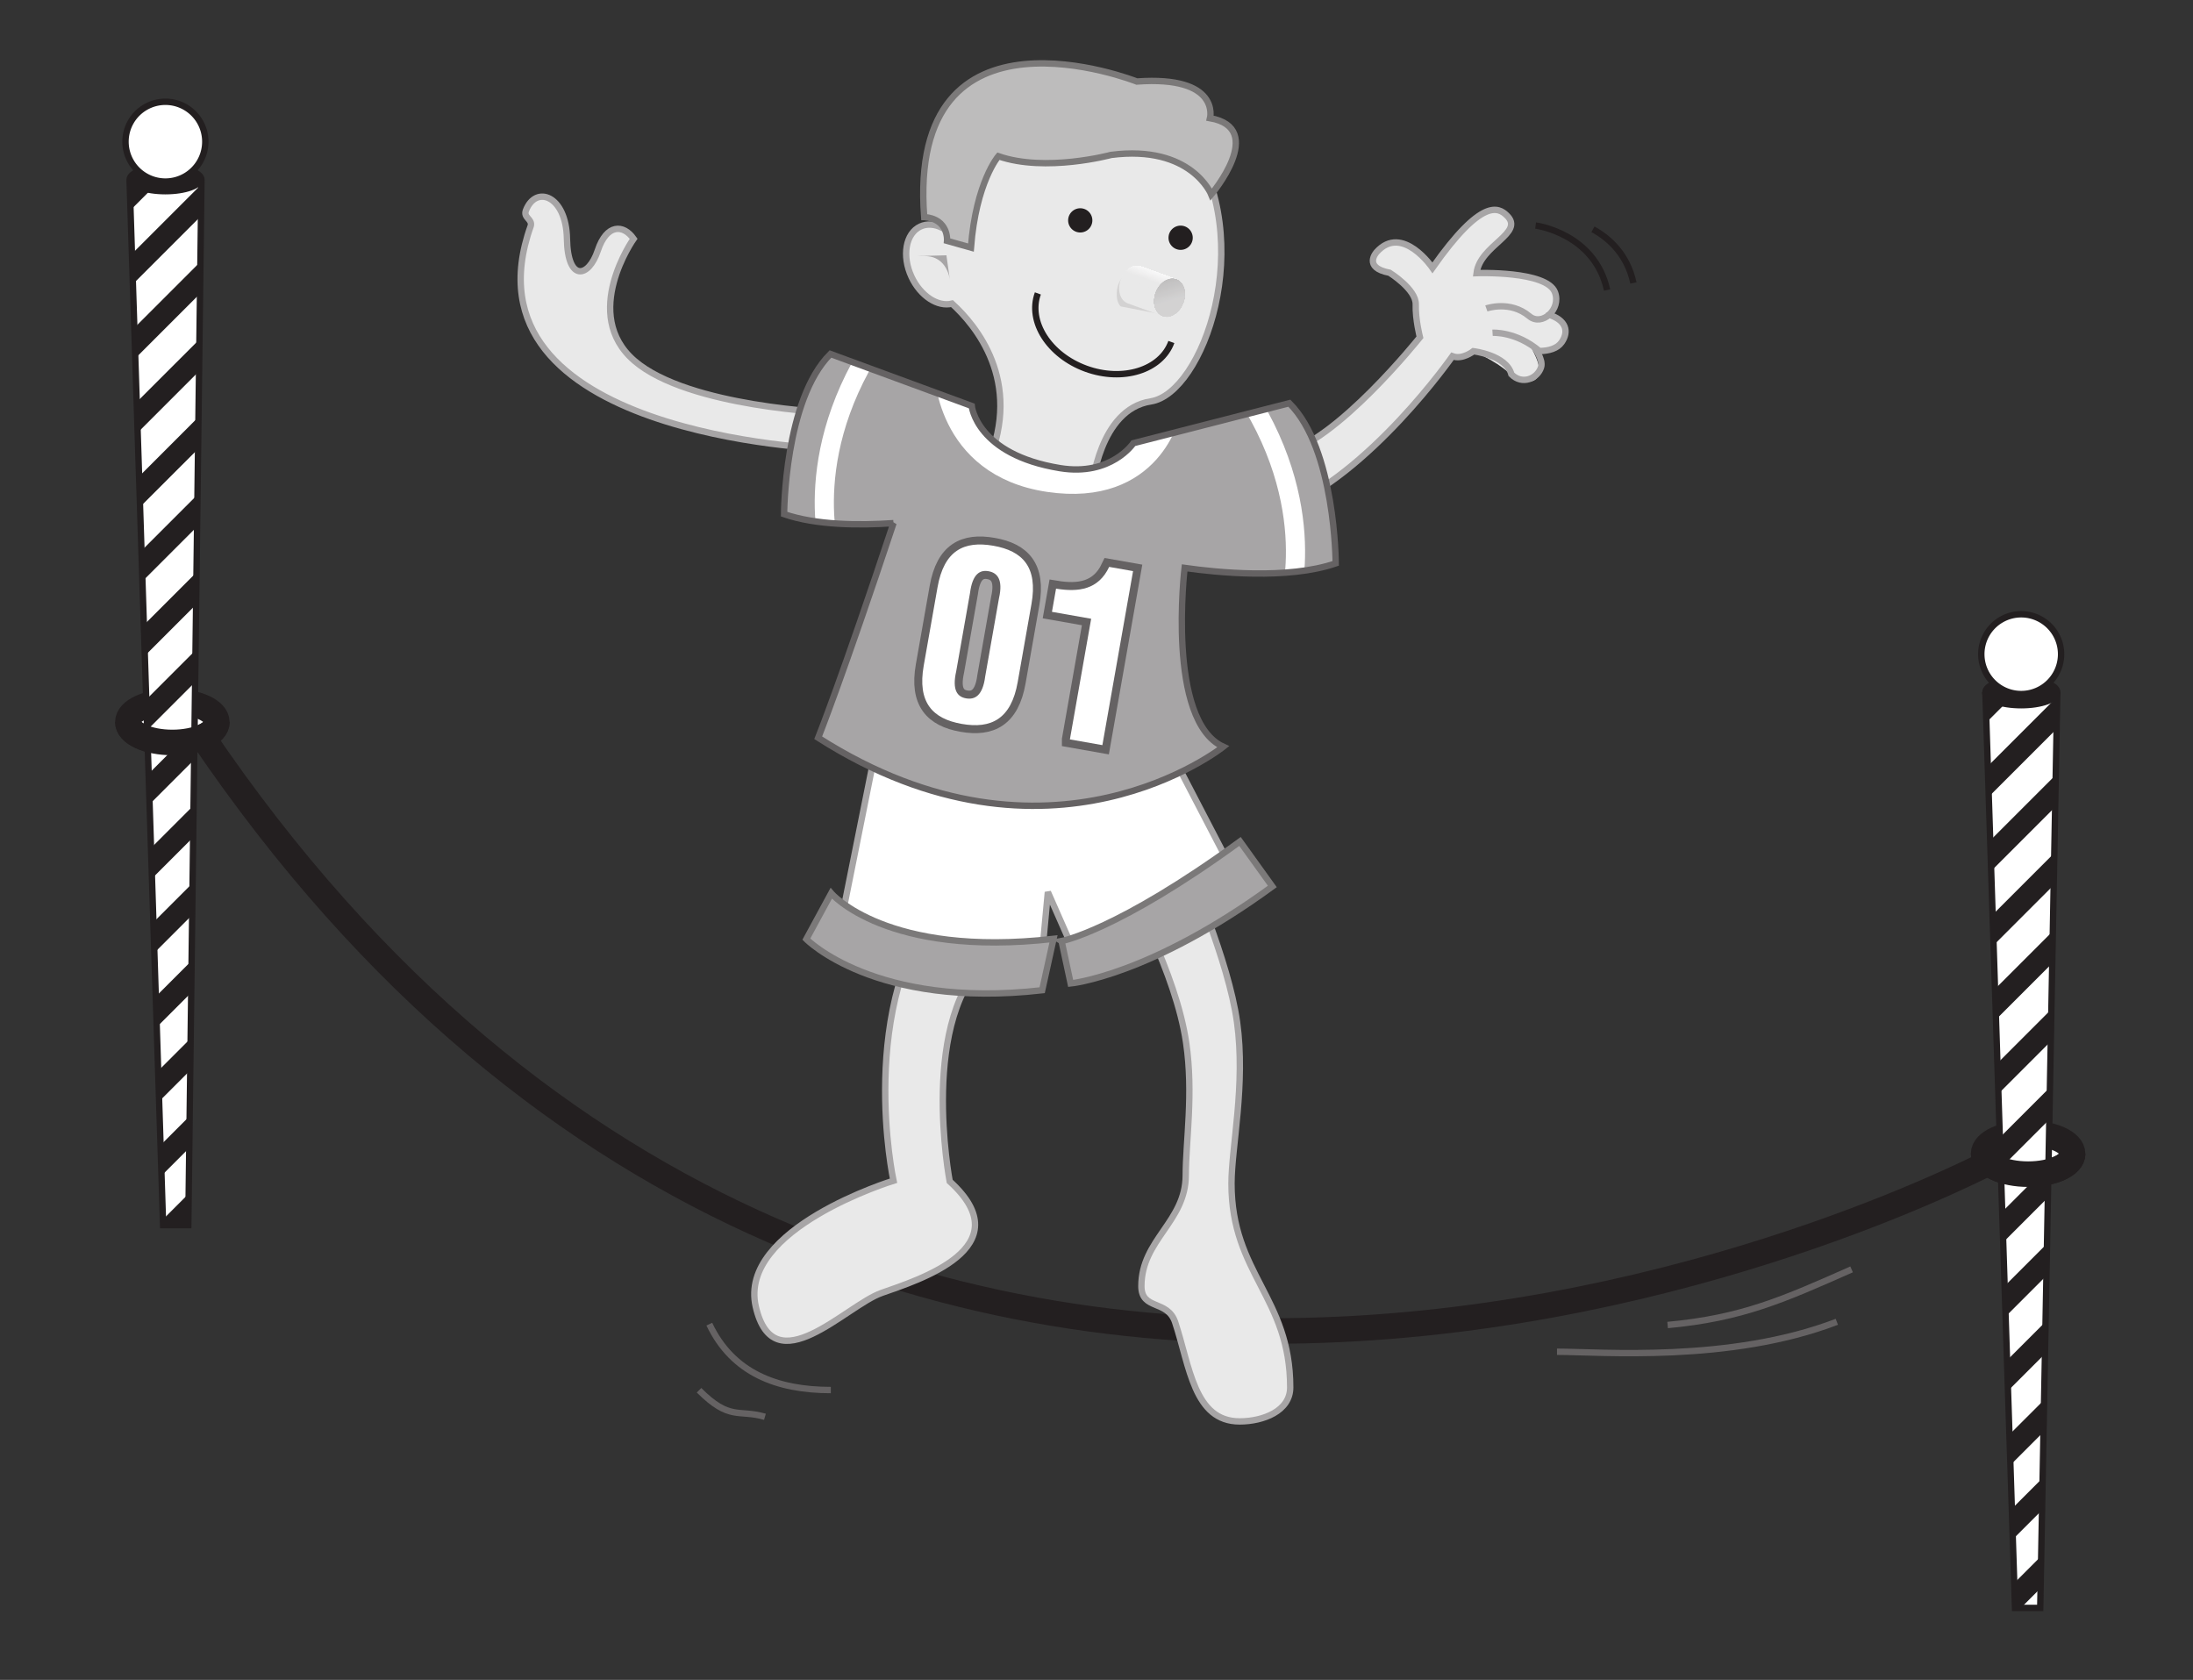
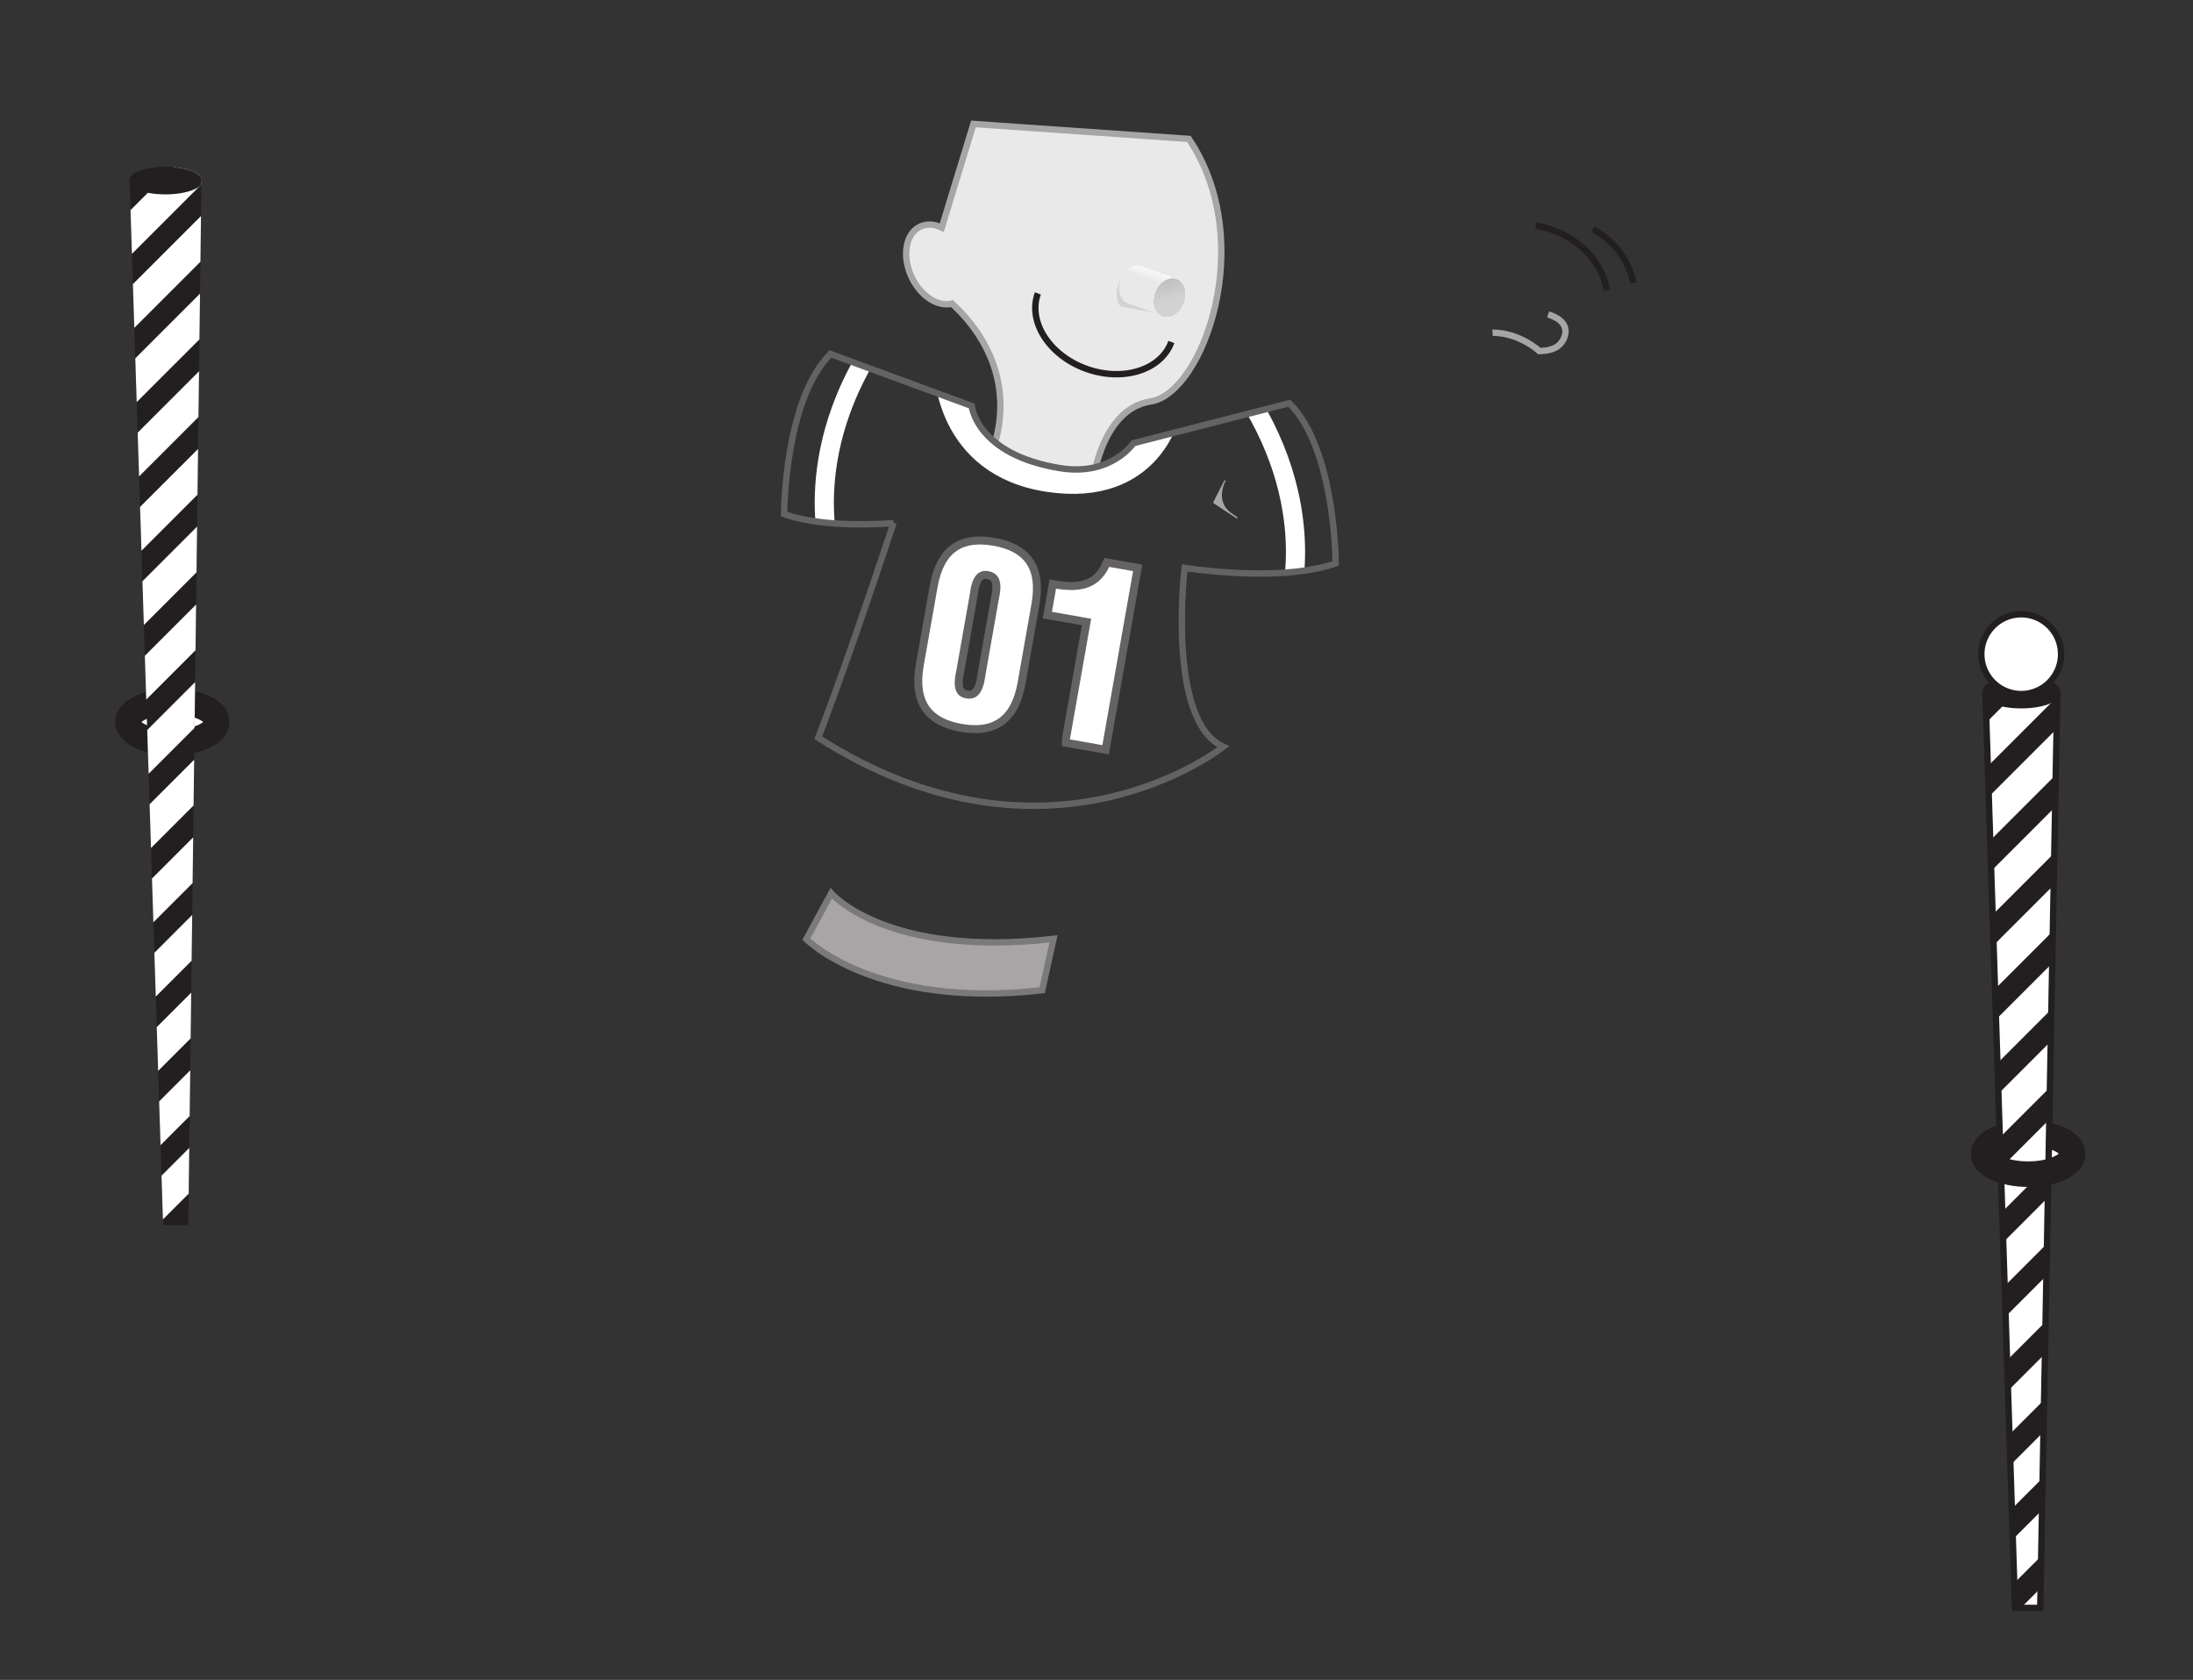
<svg xmlns="http://www.w3.org/2000/svg" viewBox="0 0 261.52 200.31">
  <rect x="0" y="0" width="261.52" height="200.31" fill="#333333" stroke="none" />
  <defs>
    <clipPath id="l" clipPathUnits="userSpaceOnUse">
      <path d="M157.24 457.92c-3.272-.225-7.374-.197-10.436.857 0 0 .025 10.903 4.422 15.28l13.479-4.958s.446-4.634 8.428-5.933c4.875-.793 6.991 2.38 6.991 2.38l14.882 3.816c4.397-4.376 4.422-15.28 4.422-15.28-4.566-1.572-11.404-.861-14.414-.433 0 0-1.749-14.59 3.689-17.059 0 0-16.582-13.226-38.646.857 0 0 2.266 5.667 7.183 20.473" />
    </clipPath>
    <clipPath id="a" clipPathUnits="userSpaceOnUse">
      <path clip-rule="evenodd" d="M72.5 507.32h208.22V348.07H72.5v159.25z" />
    </clipPath>
    <clipPath id="c" clipPathUnits="userSpaceOnUse">
      <path d="M.06 792h612V0H.06v792z" />
    </clipPath>
    <clipPath id="d" clipPathUnits="userSpaceOnUse">
      <path d="M182.93 477.67l-3.335 1.214c-.725.264-1.04 1.268-.687 2.236.353.969 1.227 1.54 1.952 1.276l3.371-1.226-1.301-3.5" />
    </clipPath>
    <clipPath id="e" clipPathUnits="userSpaceOnUse">
      <path clip-rule="evenodd" d="M72.5 507.32h208.22V348.07H72.5v159.25z" />
    </clipPath>
    <clipPath id="f" clipPathUnits="userSpaceOnUse">
      <path d="M0 792h612V0H0v792z" />
    </clipPath>
    <clipPath id="g" clipPathUnits="userSpaceOnUse">
      <path d="M.06 792h612V0H.06v792z" />
    </clipPath>
    <clipPath id="h" clipPathUnits="userSpaceOnUse">
      <path d="M182.26 479.9c.352.969 1.226 1.54 1.952 1.276.725-.264 1.028-1.263.675-2.232s-1.227-1.54-1.952-1.276c-.726.264-1.028 1.263-.675 2.232" />
    </clipPath>
    <clipPath id="i" clipPathUnits="userSpaceOnUse">
-       <path clip-rule="evenodd" d="M72.5 507.32h208.22V348.07H72.5v159.25z" />
-     </clipPath>
+       </clipPath>
    <clipPath id="j" clipPathUnits="userSpaceOnUse">
      <path d="M0 792h612V0H0v792z" />
    </clipPath>
    <clipPath id="k" clipPathUnits="userSpaceOnUse">
      <path d="M.06 792h612V0H.06v792z" />
    </clipPath>
    <clipPath id="b" clipPathUnits="userSpaceOnUse">
      <path d="M0 792h612V0H0v792z" />
    </clipPath>
    <clipPath id="m" clipPathUnits="userSpaceOnUse">
      <path clip-rule="evenodd" d="M72.5 507.32h208.22V348.07H72.5v159.25z" />
    </clipPath>
    <clipPath id="n" clipPathUnits="userSpaceOnUse">
      <path d="M0 792h612V0H0v792z" />
    </clipPath>
    <clipPath id="o" clipPathUnits="userSpaceOnUse">
      <path d="M.06 792h612V0H.06v792z" />
    </clipPath>
    <clipPath id="p" clipPathUnits="userSpaceOnUse">
      <path d="M261.41 441.79c0 .682 1.521 1.235 3.42 1.235 1.9 0 3.44-.553 3.44-1.235l-1.628-87.349h-2.404l-2.828 87.349" />
    </clipPath>
    <clipPath id="q" clipPathUnits="userSpaceOnUse">
      <path clip-rule="evenodd" d="M72.5 507.32h208.22V348.07H72.5v159.25z" />
    </clipPath>
    <clipPath id="r" clipPathUnits="userSpaceOnUse">
      <path d="M0 792h612V0H0v792z" />
    </clipPath>
    <clipPath id="s" clipPathUnits="userSpaceOnUse">
      <path d="M.06 792h612V0H.06v792z" />
    </clipPath>
    <clipPath id="t" clipPathUnits="userSpaceOnUse">
      <path d="M84.36 490.67c0 .682 1.521 1.235 3.421 1.235 1.899 0 3.439-.553 3.439-1.235l-1.257-99.712H87.56l-3.2 99.712" />
    </clipPath>
    <clipPath id="u" clipPathUnits="userSpaceOnUse">
      <path clip-rule="evenodd" d="M72.5 507.32h208.22V348.07H72.5v159.25z" />
    </clipPath>
    <clipPath id="v" clipPathUnits="userSpaceOnUse">
-       <path d="M0 792h612V0H0v792z" />
-     </clipPath>
+       </clipPath>
    <clipPath id="w" clipPathUnits="userSpaceOnUse">
      <path d="M.06 792h612V0H.06v792z" />
    </clipPath>
  </defs>
  <g clip-path="url(#a)" transform="matrix(1.25 0 0 -1.25 -90 634.78)">
    <g clip-path="url(#b)">
      <g clip-path="url(#c)">
        <path d="M176.17 461.29l-9.915 2.388c3.336 7.81-1.204 13.159-3.43 15.181-1.348-.345-3.011.725-3.867 2.56-.931 1.996-.554 4.143.843 4.794.627.293 1.353.234 2.047-.101l3.019 9.888 20.552-1.427c6.612-9.833 1.309-24.283-3.628-25.038s-5.621-8.245-5.621-8.245z" stroke="#a7a5a6" stroke-miterlimit="3.864" stroke-width=".609" fill="#e9e9e9" />
        <path d="M183.75 475.2c-.979-2.688-4.631-3.827-8.145-2.548s-5.57 4.495-4.591 7.183" stroke="#231f20" stroke-miterlimit="3.864" stroke-width=".609" fill="none" />
        <path d="M183.17 477.77l-4.244.823c-.592.496-.521 2.244.319 2.926l3.925-3.749" fill="#d3d2d2" />
        <path d="M182.93 477.67l-3.335 1.214c-.725.264-1.04 1.268-.687 2.236.353.969 1.227 1.54 1.952 1.276l3.371-1.226-1.301-3.5" fill="#e9e9e9" />
      </g>
    </g>
  </g>
  <g clip-path="url(#d)" transform="matrix(1.25 0 0 -1.25 -90 634.78)">
    <path d="M179.49 483.42l5.452-1.984-.212-.584-5.453 1.985.213.583" fill="#fff" />
    <path d="M179.27 482.81l.212.584 5.452-1.985-.212-.583-5.452 1.984" fill="#fff" />
    <path d="M179.26 482.78l.212.583 5.452-1.984-.212-.584-5.452 1.985" fill="#fefefe" />
    <path d="M179.25 482.76l.212.584 5.452-1.984-.212-.584-5.452 1.984" fill="#fefefe" />
    <path d="M179.24 482.74l.212.583 5.453-1.984-.213-.583-5.452 1.984" fill="#fdfdfd" />
    <path d="M179.24 482.71l.212.583 5.453-1.984-.213-.584-5.452 1.985" fill="#fdfdfd" />
    <path d="M179.23 482.69l.212.584 5.453-1.985-.213-.583-5.452 1.984" fill="#fdfdfd" />
    <path d="M179.22 482.66l.213.583 5.452-1.984-.212-.583-5.453 1.984" fill="#fcfcfc" />
    <path d="M179.21 482.64l.213.583 5.452-1.984-.212-.584-5.453 1.985" fill="#fcfcfc" />
    <path d="M179.2 482.61l.213.584 5.452-1.985-.212-.583-5.453 1.984" fill="#fbfbfb" />
    <path d="M179.19 482.59l.212.583 5.452-1.984-.212-.584-5.452 1.985" fill="#fbfbfb" />
    <path d="M179.18 482.56l.212.584 5.453-1.984-.213-.584-5.452 1.984" fill="#fbfbfb" />
    <path d="M179.17 482.54l.212.583 5.453-1.984-.213-.583-5.452 1.984" fill="#fafafa" />
    <path d="M179.16 482.52l.212.583 5.453-1.984-.213-.584-5.452 1.985" fill="#fafafa" />
    <path d="M179.16 482.49l.212.584 5.453-1.985-.213-.583-5.452 1.984" fill="#faf9f9" />
    <path d="M179.15 482.47l.213.583 5.452-1.984-.212-.583-5.453 1.984" fill="#f9f9f9" />
    <path d="M179.14 482.44l.213.583 5.452-1.984-.212-.584-5.453 1.985" fill="#f9f9f9" />
    <path d="M179.13 482.42l.213.584 5.452-1.985-.212-.583-5.453 1.984" fill="#f8f8f8" />
    <path d="M179.12 482.4l.212.583 5.452-1.984-.212-.584-5.452 1.985" fill="#f8f8f8" />
    <path d="M179.11 482.37l.212.583 5.452-1.984-.212-.584-5.452 1.985" fill="#f8f8f8" />
    <path d="M179.1 482.35l.212.584 5.453-1.985-.213-.583-5.452 1.984" fill="#f7f7f7" />
    <path d="M179.09 482.32l.212.583 5.453-1.984-.213-.584-5.452 1.985" fill="#f7f7f7" />
    <path d="M179.08 482.3l.213.584 5.452-1.985-.212-.583-5.453 1.984" fill="#f6f6f6" />
    <path d="M179.08 482.27l.213.583 5.452-1.984-.212-.583-5.453 1.984" fill="#f6f6f6" />
    <path d="M179.07 482.25l.213.583 5.452-1.984-.212-.584-5.453 1.985" fill="#f6f6f6" />
    <path d="M179.06 482.22l.212.584 5.452-1.985-.212-.583-5.452 1.984" fill="#f5f5f5" />
    <path d="M179.05 482.2l.212.583 5.452-1.984-.212-.584-5.452 1.985" fill="#f5f5f5" />
    <path d="M179.04 482.18l.212.583 5.453-1.984-.213-.584-5.452 1.985" fill="#f5f4f5" />
    <path d="M179.03 482.15l.212.584 5.453-1.985-.213-.583-5.452 1.984" fill="#f4f4f4" />
    <path d="M179.02 482.13l.212.583 5.453-1.984-.213-.584-5.452 1.985" fill="#f4f4f4" />
    <path d="M179.01 482.1l.213.584 5.452-1.985-.212-.583-5.453 1.984" fill="#f3f3f3" />
    <path d="M179 482.08l.213.583 5.452-1.984-.212-.583L179 482.08" fill="#f3f3f3" />
    <path d="M179 482.05l.213.583 5.452-1.984-.212-.584L179 482.05" fill="#f3f2f3" />
    <path d="M178.99 482.03l.212.584 5.452-1.985-.212-.583-5.452 1.984" fill="#f2f2f2" />
    <path d="M178.98 482l.212.583 5.452-1.984-.212-.583L178.98 482" fill="#f2f2f2" />
-     <path d="M178.97 481.98l.212.583 5.453-1.984-.213-.584-5.452 1.985" fill="#f2f1f1" />
    <path d="M178.96 481.96l.212.584 5.453-1.985-.213-.583-5.452 1.984" fill="#f1f1f1" />
    <path d="M178.95 481.93l.213.583 5.452-1.984-.213-.584-5.452 1.985" fill="#f1f0f1" />
    <path d="M178.94 481.91l.212.583 5.453-1.984-.212-.584-5.453 1.985" fill="#f0f0f0" />
    <path d="M178.93 481.88l.213.583 5.452-1.984-.212-.583-5.453 1.984" fill="#f0f0f0" />
    <path d="M178.92 481.86l.212.583 5.452-1.984-.212-.584-5.452 1.985" fill="#f0efef" />
    <path d="M178.92 481.83l.212.584 5.452-1.985-.212-.583-5.452 1.984" fill="#efefef" />
    <path d="M178.91 481.81l.212.583 5.452-1.984-.212-.584-5.452 1.985" fill="#efeeef" />
    <path d="M178.9 481.79l.212.583 5.453-1.984-.213-.584-5.452 1.985" fill="#efeeee" />
    <path d="M178.89 481.76l.212.584 5.453-1.985-.213-.583-5.452 1.984" fill="#eee" />
    <path d="M178.88 481.74l.212.583 5.453-1.984-.212-.584-5.453 1.985" fill="#eeeded" />
-     <path d="M178.87 481.71l.213.584 5.452-1.985-.212-.583-5.453 1.984" fill="#ededed" />
    <path d="M178.86 481.69l.213.583 5.452-1.984-.212-.583-5.453 1.984" fill="#ededed" />
    <path d="M178.85 481.66l.212.583 5.452-1.984-.212-.584-5.452 1.985" fill="#edecec" />
    <path d="M178.84 481.64l.212.584 5.452-1.985-.212-.583-5.452 1.984" fill="#ececec" />
    <path d="M178.84 481.62l.212.583 5.453-1.984-.213-.584-5.452 1.985" fill="#ecebeb" />
    <path d="M178.83 481.59l.212.583 5.453-1.984-.213-.584-5.452 1.985" fill="#ebebeb" />
    <path d="M178.82 481.57l.212.584 5.453-1.985-.213-.583-5.452 1.984" fill="#ebebeb" />
    <path d="M178.81 481.54l.213.583 5.452-1.984-.212-.584-5.453 1.985" fill="#ebeaea" />
    <path d="M178.8 481.52l.213.584 5.452-1.984-.212-.584-5.453 1.984" fill="#eaeaea" />
    <path d="M178.79 481.49l.213.584 5.452-1.985-.212-.583-5.453 1.984" fill="#eae9e9" />
    <path d="M178.78 481.47l.212.583 5.452-1.984-.212-.584-5.452 1.985" fill="#e9e9e9" />
    <path d="M178.99 482.03l5.452-1.985-.212-.583-5.452 1.984.212.584" fill="#e9e9e9" />
  </g>
  <g clip-path="url(#e)" transform="matrix(1.25 0 0 -1.25 -90 634.78)">
    <g clip-path="url(#f)">
      <g clip-path="url(#g)">
        <path d="M182.26 479.9c.352.969 1.226 1.54 1.952 1.276.725-.264 1.028-1.263.675-2.232s-1.227-1.54-1.952-1.276c-.726.264-1.028 1.263-.675 2.232" fill="#fff" />
      </g>
    </g>
  </g>
  <g clip-path="url(#h)" transform="matrix(1.25 0 0 -1.25 -90 634.78)">
    <path d="M185.42 480.16l-3.881-1.1-.376 1.802 3.746 1.079.511-1.781" fill="#bdbcbc" />
    <path d="M185.44 480.08l-3.878-1.103-.377 1.802 3.746 1.079.509-1.778" fill="#bebdbd" />
    <path d="M185.46 479.99l-3.876-1.107-.376 1.803 3.746 1.079.506-1.775" fill="#bfbebe" />
    <path d="M185.47 479.91l-3.873-1.11-.377 1.803 3.746 1.079.504-1.772" fill="#c0bebf" />
    <path d="M185.49 479.82l-3.871-1.113-.376 1.802 3.745 1.08.502-1.769" fill="#c0bfbf" />
    <path d="M185.51 479.74l-3.868-1.116-.377 1.802 3.746 1.079.499-1.765" fill="#c1c0c0" />
    <path d="M185.52 479.66l-3.867-1.119-.377 1.802 3.746 1.079.498-1.762" fill="#c2c1c1" />
    <path d="M185.54 479.57l-3.864-1.122-.377 1.802 3.746 1.079.495-1.759" fill="#c3c2c2" />
    <path d="M185.56 479.49l-3.862-1.126-.377 1.803 3.746 1.079.493-1.756" fill="#c4c3c3" />
    <path d="M185.58 479.4l-3.859-1.128-.377 1.802 3.746 1.08.49-1.754" fill="#c5c4c4" />
    <path d="M185.59 479.32l-3.857-1.131-.377 1.802 3.746 1.08.488-1.751" fill="#c5c4c5" />
    <path d="M185.61 479.24l-3.855-1.134-.376 1.802 3.746 1.079.485-1.747" fill="#c6c5c5" />
    <path d="M185.63 479.15l-3.852-1.137-.377 1.802 3.746 1.079.483-1.744" fill="#c7c6c6" />
    <path d="M185.64 479.07l-3.85-1.14-.376 1.802 3.746 1.079.48-1.741" fill="#c8c7c7" />
    <path d="M185.66 478.98l-3.847-1.144-.377 1.803 3.746 1.079.478-1.738" fill="#c9c8c8" />
    <path d="M185.68 478.9l-3.845-1.147-.376 1.803 3.746 1.079.475-1.735" fill="#cac9c9" />
    <path d="M185.7 478.82l-3.842-1.15-.377 1.802 3.746 1.08.473-1.732" fill="#cbcaca" />
    <path d="M185.71 478.73l-3.841-1.153-.377 1.802 3.746 1.079.472-1.728" fill="#cbcacb" />
    <path d="M185.73 478.65l-3.838-1.156-.377 1.802 3.746 1.079.469-1.725" fill="#cccbcb" />
    <path d="M185.75 478.56l-3.836-1.159-.377 1.802 3.746 1.079.467-1.722" fill="#cdcccc" />
    <path d="M185.76 478.48l-3.833-1.163-.377 1.803 3.746 1.079.464-1.719" fill="#cecdcd" />
    <path d="M185.78 478.4l-3.831-1.166-.377 1.802 3.746 1.08.462-1.716" fill="#cfcece" />
    <path d="M185.8 478.31l-3.829-1.168-.376 1.802 3.746 1.08.459-1.714" fill="#d0cfcf" />
    <path d="M185.82 478.23l-3.826-1.171-.377 1.802 3.746 1.079.457-1.71" fill="#d0d0d0" />
    <path d="M185.83 478.14l-3.824-1.174-.376 1.802 3.746 1.079.454-1.707" fill="#d1d0d1" />
    <path d="M185.85 478.06l-3.821-1.178-.377 1.803 3.746 1.079.452-1.704" fill="#d2d1d2" />
    <path d="M185.87 477.97l-3.82-1.181-.376 1.803 3.746 1.079.45-1.701" fill="#d3d2d2" />
  </g>
  <g clip-path="url(#i)" transform="matrix(1.25 0 0 -1.25 -90 634.78)">
    <g clip-path="url(#j)">
      <g clip-path="url(#k)">
        <path d="M162.29 483.47l.341-2.409s-.209 2.361-2.426 2.331c-2.217-.031 2.085.078 2.085.078" fill-rule="evenodd" fill="#a7a5a6" />
        <path d="M174.22 486.95a.85.85 0 101.676-.296.85.85 0 10-1.676.296zM183.79 485.26a.852.852 0 101.677-.295.852.852 0 00-1.677.295z" stroke="#231f20" stroke-miterlimit="3.864" stroke-width=".609" fill="#231f20" />
        <path d="M160.17 487.12c2.362-.184 2.181-2.271 2.181-2.271l2.278-.642c.484 6.246 2.617 8.716 2.617 8.716 4.511-1.568 10.747.122 10.747.122 7.669.987 9.561-3.77 9.561-3.77s5.35 6.313-.114 7.277c0 0 1.016 4.069-6.984 3.496 0 0-21.933 8.703-20.286-12.928z" stroke="#7b7979" stroke-miterlimit="3.864" stroke-width=".609" fill="#bdbcbc" />
        <path d="M262.48 397.29S156.93 340.639 91.2 437.718" stroke="#231f20" stroke-miterlimit="3.864" stroke-width="2.437" fill="none" />
-         <path d="M185.34 424.9s3.85-8.662 4.675-14.573c.83-5.955-.53-11.959-.53-15.406 0-8.595 5.603-10.855 5.603-19.449 0-2.248-2.579-3.24-4.827-3.24-4.363 0-4.76 5.289-6.149 9.454-.727 2.182-3.222 1.136-3.222 3.45 0 4.43 4.232 6.149 4.232 10.578 0 3.213.755 7.774.036 12.658-.99 6.717-5.48 14.448-6.003 16.342 2.645-.529 3.673-.674 6.185.186z" stroke="#a7a5a6" stroke-miterlimit="3.864" stroke-width=".609" fill="#e9e9e9" />
+         <path d="M185.34 424.9s3.85-8.662 4.675-14.573c.83-5.955-.53-11.959-.53-15.406 0-8.595 5.603-10.855 5.603-19.449 0-2.248-2.579-3.24-4.827-3.24-4.363 0-4.76 5.289-6.149 9.454-.727 2.182-3.222 1.136-3.222 3.45 0 4.43 4.232 6.149 4.232 10.578 0 3.213.755 7.774.036 12.658-.99 6.717-5.48 14.448-6.003 16.342 2.645-.529 3.673-.674 6.185.186" stroke="#a7a5a6" stroke-miterlimit="3.864" stroke-width=".609" fill="#e9e9e9" />
        <path d="M219.43 477.94c.99.222 1.038.447.914 1.699-.267 2.701-7.479 2.125-7.479 2.125.372 2.054 4.503 3.908 2.874 5.511-.755.744-2.343 1.737-7.081-5.003 0 0-2.879 4.223-5.321 1.508 0 0-1.378-1.483 1.23-1.98 0 0 2.536-1.576 2.495-3.019-.041-1.444.399-3.134.399-3.134s-7.956-10.004-13.143-11.099l-.184-5.334c8.47 3.224 16.43 14.624 16.43 14.624.946-.358 1.997.478 1.997.478s2.935-1.239 4.001-2.727c.848-.141 2.393-.633 2.261 1.177-.044.602-.589 1.605-.589 1.605 1.296-.151 2.195-.017 2.764.815.683.999.191 2.229-1.568 2.754" fill="#e9e9e9" />
        <path d="M213.8 478.4s2.254.805 4.098-.737c1.206-1.009 3.055.648 2.449 2.274-.777 2.085-7.479 1.832-7.479 1.832.324 2.689 4.649 3.811 2.874 5.511-.765.733-2.343 1.737-7.081-5.003 0 0-2.879 4.223-5.321 1.508 0 0-1.378-1.483 1.23-1.98 0 0 2.536-1.576 2.495-3.019-.041-1.444.399-3.134.399-3.134s-7.956-10.004-13.143-11.099l-.184-5.334c8.47 3.224 16.43 14.624 16.43 14.624.946-.358 1.997.478 1.997.478s3.148-.368 3.627-2.207c1.033-1.04 2.487-.403 2.829.679.241.758-.673 1.924-.673 1.924" stroke="#a7a5a6" stroke-miterlimit="3.864" stroke-width=".609" fill="none" />
        <path d="M150.85 465.02s-35.394 1.195-28.215 21.255c.172.66-.729.771-.46 1.475.931 2.436 3.841 1.451 3.913-2.707.073-4.157 2.082-3.706 2.94-1.122.859 2.583 2.456 2.503 3.421 1.125 0 0-5.094-7.19.078-11.643s18.929-4.949 18.929-4.949l-.606-3.434zM161.99 422.31c-8.399-10.248-4.751-27.118-4.751-27.118s-14.855-4.549-13.136-12.016c1.72-7.467 8.59.105 12.002 1.311 3.413 1.206 13.488 4.307 6.498 10.643 0 0-3.032 15.85 3.928 21.504 1.96 4.347-4.541 5.676-4.541 5.676z" stroke="#a7a5a6" stroke-miterlimit="3.864" stroke-width=".609" fill="#e9e9e9" />
        <path d="M155.36 435.45l-2.892-14.427s2.948-6.495 18.906-4.677l.595 6.379 2.828-6.417s5.193-2.801 15.227 7.613l-6.309 12.128-28.355-.599z" stroke="#a7a5a6" stroke-miterlimit="3.864" stroke-width=".609" fill="#fff" />
        <path d="M157.24 457.92c-3.272-.225-7.374-.197-10.436.857 0 0 .025 10.903 4.422 15.28l13.479-4.958s.446-4.634 8.428-5.933c4.875-.793 6.991 2.38 6.991 2.38l14.882 3.816c4.397-4.376 4.422-15.28 4.422-15.28-4.566-1.572-11.404-.861-14.414-.433 0 0-1.749-14.59 3.689-17.059 0 0-16.582-13.226-38.646.857 0 0 2.266 5.667 7.183 20.473" fill="#a7a5a6" />
      </g>
    </g>
  </g>
  <g clip-path="url(#l)" stroke="#fff" stroke-miterlimit="3.864" fill="none" transform="matrix(1.25 0 0 -1.25 -90 634.78)">
    <path d="M194.97 450.15s3.399 10.416-5.668 22.343m-38.038-17.648s-3.4 10.416 5.668 22.343" stroke-width="1.828" />
    <path d="M162.33 472.65s0-9.107 9.75-10.544c9.751-1.437 11.337 6.462 11.337 6.462" stroke-width="2.437" />
  </g>
  <g clip-path="url(#m)" transform="matrix(1.25 0 0 -1.25 -90 634.78)">
    <g clip-path="url(#n)">
      <g clip-path="url(#o)">
        <path d="M157.24 457.92c-3.272-.225-7.374-.197-10.436.857 0 0 .025 10.903 4.422 15.28l13.479-4.958s.446-4.634 8.428-5.933c4.875-.793 6.991 2.38 6.991 2.38l14.882 3.816c4.397-4.376 4.422-15.28 4.422-15.28-4.566-1.572-11.404-.861-14.414-.433 0 0-1.749-14.59 3.689-17.059 0 0-16.582-13.226-38.646.857 0 0 2.266 5.667 7.183 20.473z" stroke="#656263" stroke-miterlimit="3.864" stroke-width=".609" fill="none" />
        <path d="M164.54 451.25c.235 1.853.963 2.226 1.76 2.086.818-.144 1.419-.752 1.006-2.574l-1.315-7.459c-.239-1.875-1.011-2.241-1.83-2.096-.797.14-1.353.74-.937 2.584l1.316 7.459zm-4.414-6.913c-.621-3.519.839-5.077 3.628-5.569 2.811-.495 4.715.47 5.336 3.989l1.315 7.459c.621 3.519-.843 5.055-3.632 5.547-2.811.495-4.712-.447-5.332-3.967l-1.315-7.459" fill-rule="evenodd" fill="#fff" />
        <path d="M164.54 451.25c.235 1.853.963 2.226 1.76 2.086.818-.144 1.419-.752 1.006-2.574l-1.315-7.459c-.239-1.875-1.011-2.241-1.83-2.096-.797.14-1.353.74-.937 2.584l1.316 7.459zm-4.414-6.913c-.621-3.519.839-5.077 3.628-5.569 2.811-.495 4.715.47 5.336 3.989l1.315 7.459c.621 3.519-.843 5.055-3.632 5.547-2.811.495-4.712-.447-5.332-3.967l-1.315-7.459z" stroke="#656263" stroke-miterlimit="3.864" stroke-width="1.523" fill="none" />
        <path d="M174.07 437.29l3.099-.547 2.927 16.601-2.28.402c-1.022-2.171-2.916-2.43-5.067-2.074l-.39-2.213 3.74-.66-2.029-11.509z" stroke="#656263" stroke-miterlimit="3.864" stroke-width="1.523" fill="#fff" />
        <path d="M164.54 451.25c.235 1.853.963 2.226 1.76 2.086.818-.144 1.419-.752 1.006-2.574l-1.315-7.459c-.239-1.875-1.011-2.241-1.83-2.096-.797.14-1.353.74-.937 2.584l1.316 7.459zm-4.414-6.913c-.621-3.519.839-5.077 3.628-5.569 2.811-.495 4.715.47 5.336 3.989l1.315 7.459c.621 3.519-.843 5.055-3.632 5.547-2.811.495-4.712-.447-5.332-3.967l-1.315-7.459" fill-rule="evenodd" fill="#fff" />
        <path d="M174.07 437.29l3.099-.547 2.927 16.601-2.28.402c-1.022-2.171-2.916-2.43-5.067-2.074l-.39-2.213 3.74-.66-2.029-11.509" fill="#fff" />
        <path d="M261.24 397.77c0 1.078 1.9 1.952 4.243 1.952s4.243-.874 4.243-1.952-1.9-1.952-4.243-1.952-4.243.874-4.243 1.952z" stroke="#231f20" stroke-miterlimit="3.864" stroke-width="2.437" fill="#fff" />
        <path d="M261.41 441.79c0 .682 1.521 1.235 3.42 1.235 1.9 0 3.44-.553 3.44-1.235l-1.628-87.349h-2.404l-2.828 87.349" fill="#231f20" />
      </g>
    </g>
  </g>
  <g clip-path="url(#p)" stroke-miterlimit="3.864" transform="matrix(1.25 0 0 -1.25 -90 634.78)">
    <path d="M257.18 388.55l14.865 14.864m-14.865-22.177l14.865 14.864m-14.865-22.177l14.865 14.864m-14.865-22.177l14.865 14.864m-14.865-22.177l14.865 14.864m-14.865-22.177l14.865 14.864m-14.865-22.177l14.865 14.864m-14.865 72.891l14.865 14.864m-14.865-22.177l14.865 14.864m-14.865-22.177l14.865 14.864m-14.865-22.177l14.865 14.864m-14.865-22.176l14.865 14.863m-14.865-22.176l14.865 14.864" stroke="#fff" stroke-width="3.047" fill="none" />
    <path d="M268.28 441.79c0-.683-1.549-1.236-3.449-1.236-1.899 0-3.439.553-3.439 1.236v1.447h6.772l.116-1.447z" stroke="#231f20" stroke-width=".305" fill="#231f20" />
  </g>
  <g clip-path="url(#q)" transform="matrix(1.25 0 0 -1.25 -90 634.78)">
    <g clip-path="url(#r)">
      <g clip-path="url(#s)">
        <path d="M261.41 441.79c0 .682 1.521 1.235 3.42 1.235 1.9 0 3.44-.553 3.44-1.235l-1.628-87.349h-2.404l-2.828 87.349z" stroke="#231f20" stroke-miterlimit="3.864" stroke-width=".609" fill="none" />
        <path d="M187.8 459.88l1.072 2.109s-1.15-1.997.633-3.209-1.705 1.1-1.705 1.1z" fill-rule="evenodd" stroke="#a7a5a6" stroke-miterlimit="3.864" stroke-width=".125" fill="#a7a5a6" />
        <path d="M214.39 476.08s2.244.146 4.471-1.742c.912.015 1.716.237 2.135.85.683.999.455 2.112-1.305 2.638" stroke="#a7a5a6" stroke-miterlimit="3.864" stroke-width=".609" fill="none" />
        <path d="M154.28 417.58c.035.042.118.031.184-.024.066-.056.091-.135.056-.177s-.117-.031-.184.025c-.066.055-.091.134-.056.176z" stroke="#a7a5a6" stroke-miterlimit="3.864" stroke-width=".609" fill="#a7a5a6" />
        <path d="M151.3 422.61s5.249-6.166 21.206-4.347l-1.081-4.899c-15.958-1.818-22.499 4.874-22.499 4.874l2.374 4.372z" stroke="#7b7979" stroke-miterlimit="3.864" stroke-width=".609" fill="#a7a5a6" />
        <path d="M218.5 486.31s5.628-.724 6.819-6.153m-1.348 5.794c1.56-.858 3.266-2.396 3.863-5.12m40.442-39.044c0-.683-1.549-1.236-3.449-1.236-1.899 0-3.439.553-3.439 1.236" stroke="#231f20" stroke-miterlimit="3.864" stroke-width=".609" fill="none" />
        <path d="M261.02 445.42a3.806 3.806 0 107.612.002 3.806 3.806 0 00-7.612-.002z" stroke="#231f20" stroke-miterlimit="3.864" stroke-width=".609" fill="#fff" />
        <path d="M269.74 397.77c0-1.078-1.909-1.952-4.252-1.952s-4.243.874-4.243 1.952" stroke="#231f20" stroke-miterlimit="3.864" stroke-width="2.437" fill="none" />
        <path d="M84.198 438.95c0 1.078 1.9 1.952 4.243 1.952 2.344 0 4.243-.874 4.243-1.952s-1.899-1.952-4.243-1.952c-2.343 0-4.243.874-4.243 1.952z" stroke="#231f20" stroke-miterlimit="3.864" stroke-width="2.437" fill="#fff" />
        <path d="M84.36 490.67c0 .682 1.521 1.235 3.421 1.235 1.899 0 3.439-.553 3.439-1.235l-1.257-99.712H87.56l-3.2 99.712" fill="#231f20" />
      </g>
    </g>
  </g>
  <g clip-path="url(#t)" stroke-miterlimit="3.864" transform="matrix(1.25 0 0 -1.25 -90 634.78)">
    <path d="M80.135 437.43l14.864 14.864m-14.864-22.17l14.864 14.86m-14.864-22.17l14.864 14.86m-14.864-22.17l14.864 14.86m-14.864-22.18l14.864 14.87m-14.864-22.18l14.864 14.86m-14.864-22.177l14.864 14.864m-14.864-22.177l14.864 14.864m-14.864 80.203l14.864 14.864m-14.864-22.15l14.864 14.86m-14.864-22.17l14.864 14.86m-14.864-22.18l14.864 14.87m-14.864-22.18l14.864 14.86m-14.864-22.177l14.864 14.864" stroke="#fff" stroke-width="3.047" fill="none" />
    <path d="M91.23 490.67c0-.682-1.55-1.236-3.449-1.236-1.9 0-3.44.554-3.44 1.236v1.447h6.773l.116-1.447z" stroke="#231f20" stroke-width=".305" fill="#231f20" />
  </g>
  <g clip-path="url(#u)" transform="matrix(1.25 0 0 -1.25 -90 634.78)">
    <g clip-path="url(#v)">
      <g clip-path="url(#w)" stroke-miterlimit="3.864">
        <path d="M84.36 490.67c0 .682 1.521 1.235 3.421 1.235 1.899 0 3.439-.553 3.439-1.235l-1.257-99.712H87.56l-3.2 99.712z" stroke="#231f20" stroke-width=".609" fill="none" />
        <path d="M83.974 494.31a3.806 3.806 0 107.612 0 3.806 3.806 0 00-7.612 0z" stroke="#231f20" stroke-width=".609" fill="#fff" />
        <path d="M92.694 438.95c0-1.078-1.909-1.952-4.253-1.952-2.343 0-4.243.874-4.243 1.952" stroke="#231f20" stroke-width="2.437" fill="none" />
        <path d="M173.27 418.05s5.339.992 17.029 9.506l3.084-4.294c-11.68-8.52-19.24-9.25-19.24-9.25l-.866 4.034z" stroke="#7b7979" stroke-width=".609" fill="#a7a5a6" />
        <path d="M139.67 381.51c2.204-4.653 6.45-6.286 11.593-6.286m-12.573-.021c2.939-2.939 3.756-1.796 6.287-2.531m102.26 9.062c-10.226-3.918-22.533-2.857-26.697-2.857m28.106 7.858c-6.45-2.857-10.45-4.654-17.553-5.307" stroke="#656263" stroke-width=".609" fill="none" />
      </g>
    </g>
  </g>
</svg>